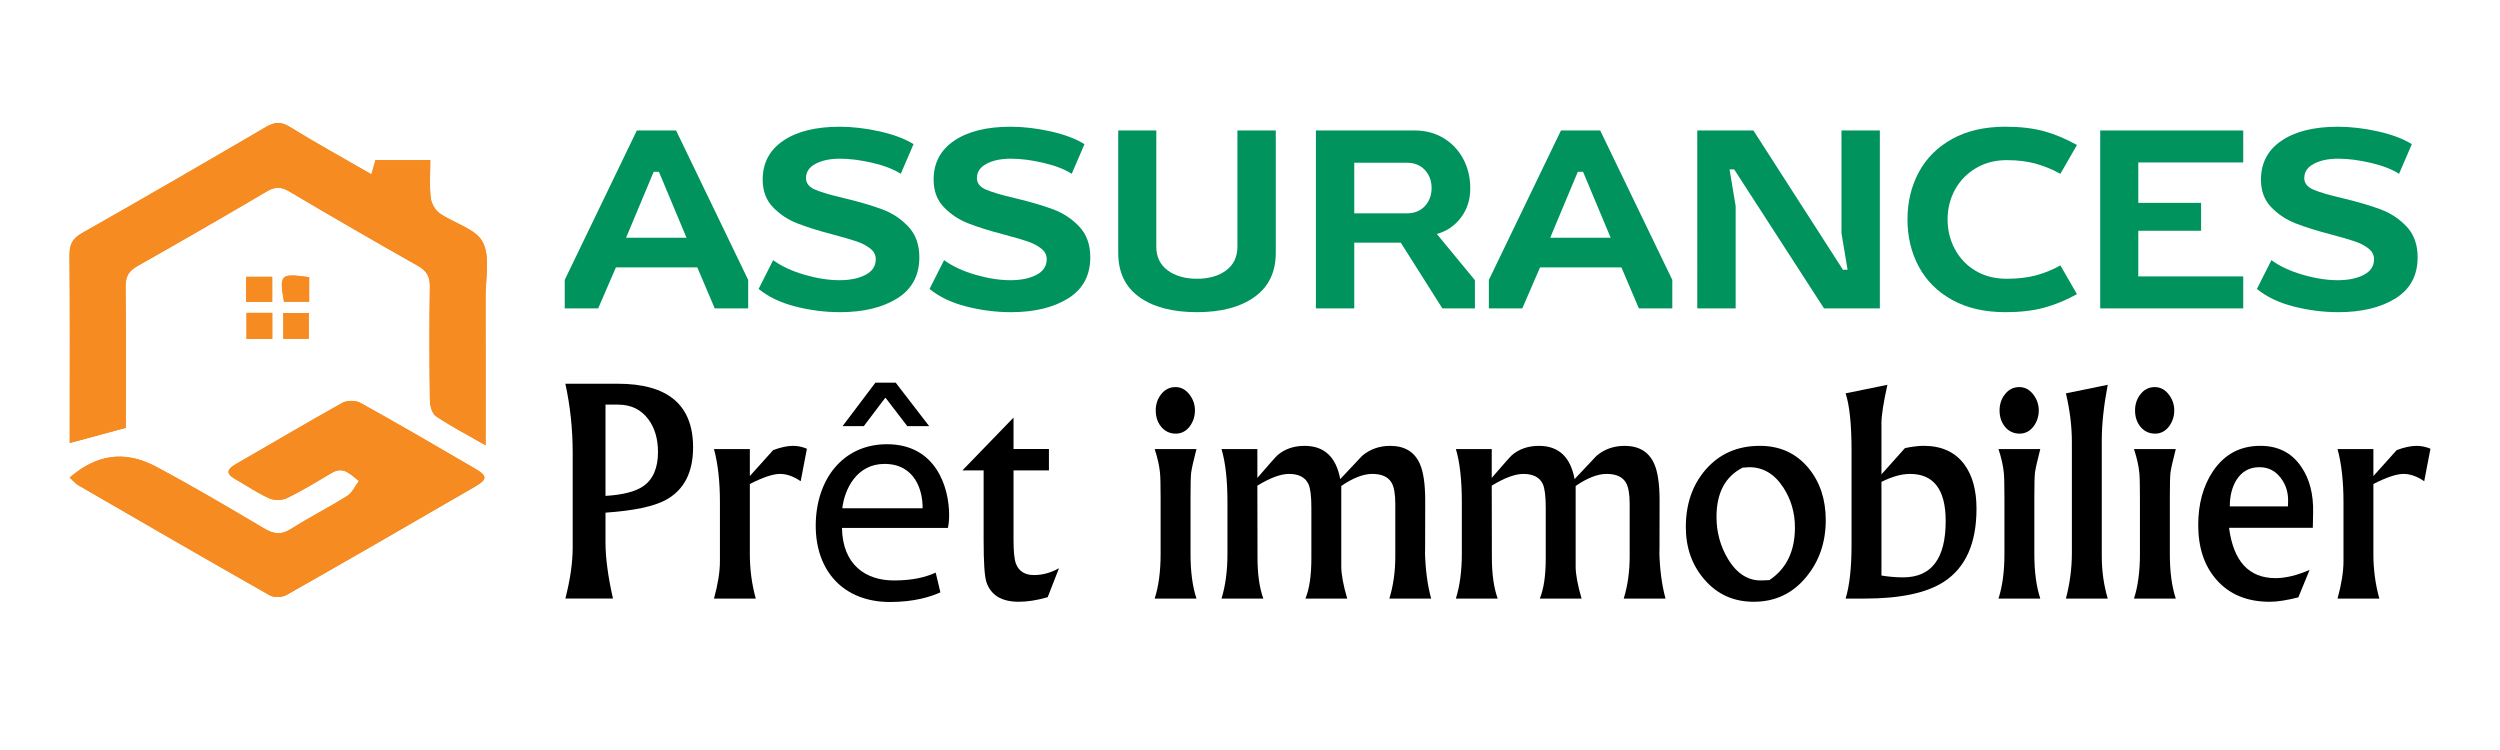
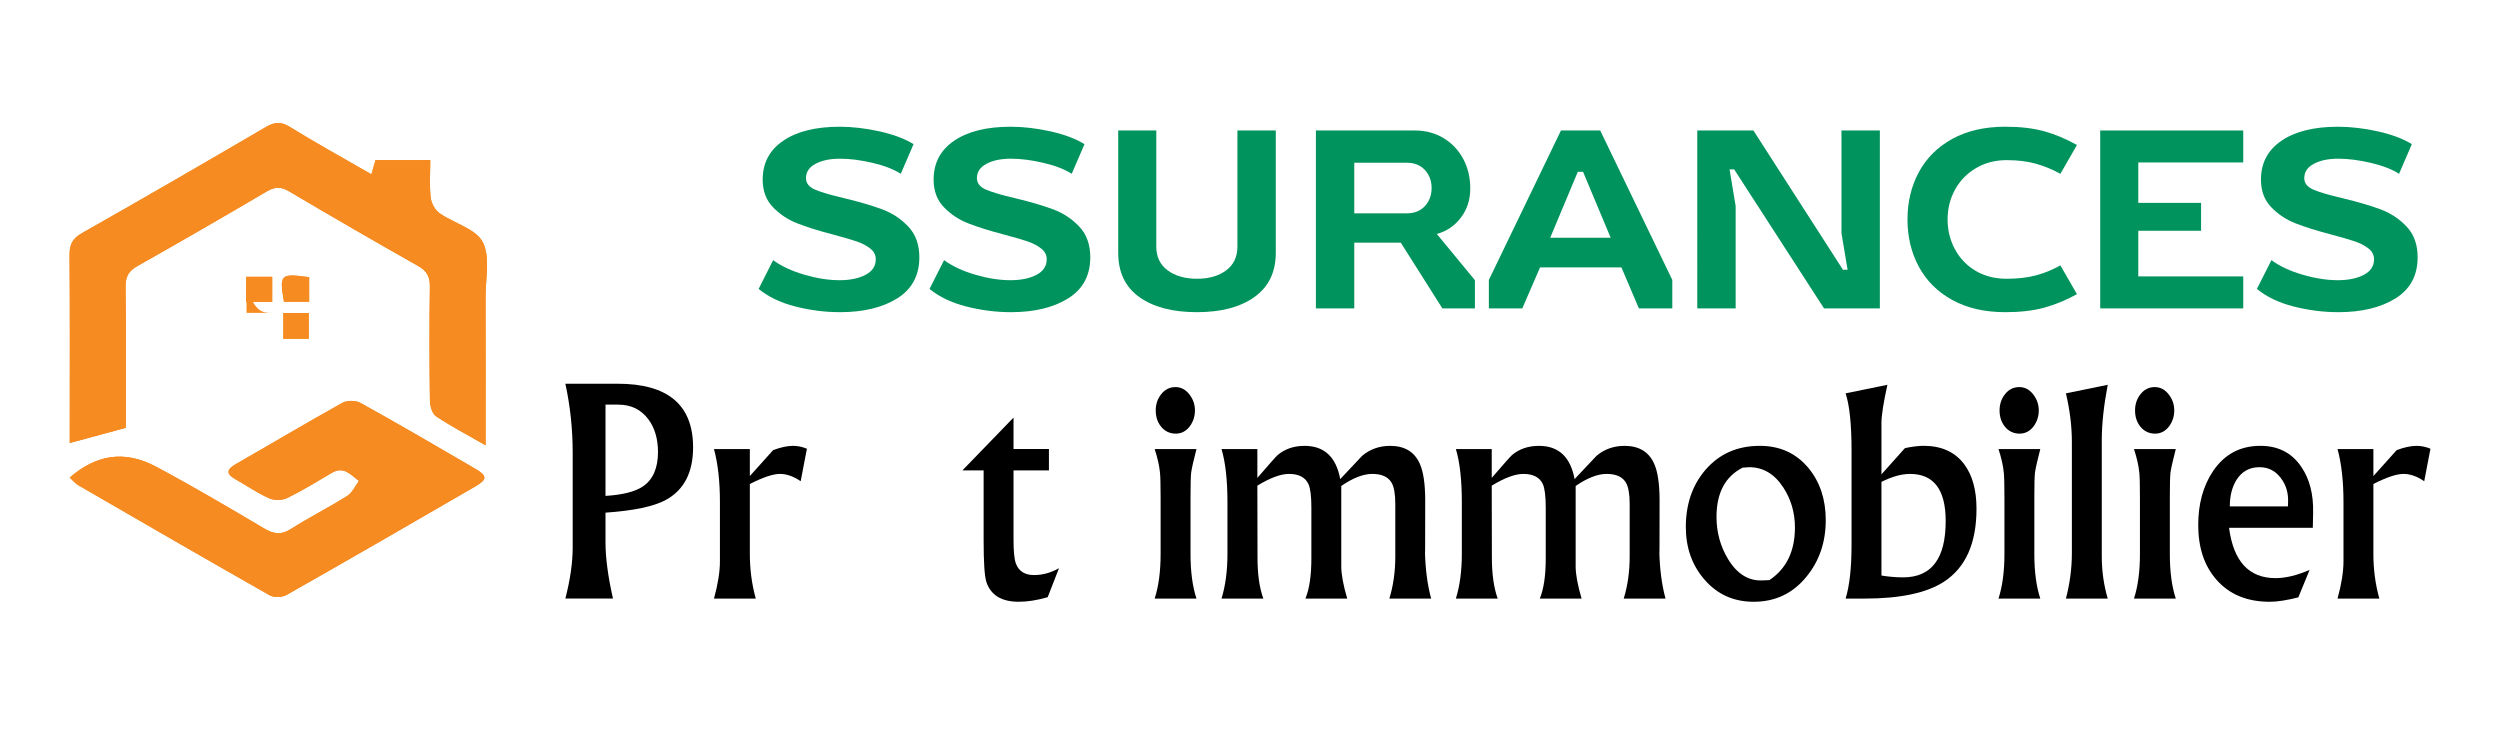
<svg xmlns="http://www.w3.org/2000/svg" version="1.1" id="Calque_1" x="0px" y="0px" width="200px" height="60px" viewBox="0 0 200 60" enable-background="new 0 0 200 60" xml:space="preserve">
  <path fill-rule="evenodd" clip-rule="evenodd" fill="#F68B21" d="M38.848,35.623c0-4.163,0.01-8.018-0.004-11.871  c-0.006-1.488,0.388-3.217-0.235-4.395c-0.563-1.068-2.292-1.488-3.438-2.293c-0.361-0.253-0.667-0.801-0.716-1.246  c-0.107-0.973-0.034-1.967-0.034-3.012c-1.557,0-2.954,0-4.381,0c-0.104,0.357-0.208,0.723-0.33,1.139  c-2.242-1.292-4.418-2.492-6.531-3.795c-0.718-0.443-1.223-0.39-1.911,0.013c-4.894,2.862-9.798,5.706-14.733,8.5  c-0.771,0.438-0.979,0.936-0.973,1.769c0.037,4.527,0.018,9.055,0.018,13.583c0,0.473,0,0.949,0,1.425  c1.571-0.426,2.985-0.81,4.485-1.216c0-3.722,0.028-7.495-0.021-11.271c-0.011-0.816,0.244-1.271,0.946-1.668  c3.459-1.953,6.901-3.939,10.325-5.955c0.647-0.38,1.129-0.427,1.801-0.029c3.419,2.025,6.862,4.013,10.321,5.97  c0.708,0.4,0.966,0.864,0.952,1.677c-0.047,3.031-0.039,6.064,0.003,9.096c0.005,0.432,0.18,1.051,0.493,1.261  C36.079,34.102,37.358,34.769,38.848,35.623z" />
  <path fill-rule="evenodd" clip-rule="evenodd" fill="#F68B21" d="M5.575,38.208c0.278,0.25,0.458,0.477,0.691,0.612  c5.095,2.947,10.19,5.899,15.312,8.803c0.342,0.193,0.992,0.173,1.34-0.027c5.051-2.861,10.078-5.768,15.1-8.678  c0.985-0.571,0.977-0.854-0.01-1.428c-3.044-1.775-6.09-3.55-9.172-5.259c-0.376-0.21-1.069-0.213-1.445-0.005  c-2.862,1.593-5.676,3.271-8.518,4.898c-0.727,0.418-0.831,0.765-0.046,1.209c0.902,0.512,1.763,1.107,2.704,1.529  c0.407,0.18,1.045,0.176,1.444-0.02c1.226-0.599,2.394-1.321,3.573-2.016c0.97-0.572,1.521,0.18,2.169,0.647  c-0.307,0.407-0.533,0.942-0.936,1.197c-1.473,0.928-3.036,1.711-4.504,2.646c-0.786,0.499-1.375,0.416-2.143-0.04  c-2.853-1.69-5.714-3.376-8.639-4.938C10,36.007,7.733,36.334,5.575,38.208z" />
  <path fill-rule="evenodd" clip-rule="evenodd" fill="#F68B21" d="M19.693,24.156c0.775,0,1.411,0,2.083,0c0-0.71,0-1.343,0-2.012  c-0.736,0-1.396,0-2.083,0C19.693,22.851,19.693,23.451,19.693,24.156z" />
  <path fill-rule="evenodd" clip-rule="evenodd" fill="#F68B21" d="M24.733,22.174c-2.31-0.314-2.394-0.227-2.015,1.965  c0.661,0,1.327,0,2.015,0C24.733,23.44,24.733,22.834,24.733,22.174z" />
  <path fill-rule="evenodd" clip-rule="evenodd" fill="#F68B21" d="M22.665,25.042c0,0.745,0,1.415,0,2.064c0.744,0,1.39,0,2.038,0  c0-0.728,0-1.372,0-2.064C23.992,25.042,23.354,25.042,22.665,25.042z" />
-   <path fill-rule="evenodd" clip-rule="evenodd" fill="#F68B21" d="M21.782,25.027c-0.763,0-1.367,0-2.06,0c0,0.732,0,1.407,0,2.088  c0.735,0,1.377,0,2.06,0C21.782,26.4,21.782,25.757,21.782,25.027z" />
  <path fill-rule="evenodd" clip-rule="evenodd" fill="#F68B21" d="M38.848,35.623c-1.49-0.854-2.769-1.521-3.961-2.319  c-0.313-0.21-0.488-0.829-0.493-1.261c-0.042-3.031-0.05-6.064-0.003-9.096c0.014-0.813-0.244-1.276-0.952-1.677  c-3.459-1.957-6.902-3.944-10.321-5.97c-0.672-0.397-1.154-0.351-1.801,0.029c-3.423,2.016-6.865,4.002-10.325,5.955  c-0.703,0.397-0.957,0.852-0.946,1.668c0.049,3.775,0.021,7.549,0.021,11.271c-1.5,0.406-2.914,0.79-4.485,1.216  c0-0.476,0-0.952,0-1.425c0-4.528,0.02-9.056-0.018-13.583c-0.006-0.833,0.203-1.331,0.973-1.769  c4.935-2.794,9.839-5.638,14.733-8.5c0.688-0.402,1.192-0.456,1.911-0.013c2.113,1.303,4.289,2.503,6.531,3.795  c0.121-0.416,0.226-0.781,0.33-1.139c1.427,0,2.824,0,4.381,0c0,1.045-0.074,2.039,0.034,3.012c0.049,0.445,0.354,0.993,0.716,1.246  c1.146,0.805,2.875,1.225,3.438,2.293c0.623,1.178,0.229,2.906,0.235,4.395C38.858,27.605,38.848,31.46,38.848,35.623z" />
  <path fill-rule="evenodd" clip-rule="evenodd" fill="#F68B21" d="M5.575,38.208c2.158-1.874,4.425-2.201,6.92-0.868  c2.925,1.563,5.786,3.248,8.639,4.938c0.768,0.456,1.357,0.539,2.143,0.04c1.468-0.935,3.031-1.718,4.504-2.646  c0.403-0.255,0.629-0.79,0.936-1.197c-0.648-0.468-1.199-1.22-2.169-0.647c-1.179,0.694-2.347,1.417-3.573,2.016  c-0.399,0.195-1.037,0.199-1.444,0.02c-0.941-0.422-1.801-1.018-2.704-1.529c-0.785-0.444-0.681-0.791,0.046-1.209  c2.842-1.627,5.656-3.306,8.518-4.898c0.375-0.208,1.069-0.205,1.445,0.005c3.082,1.709,6.128,3.483,9.172,5.259  c0.986,0.574,0.995,0.856,0.01,1.428c-5.022,2.91-10.049,5.816-15.1,8.678c-0.349,0.2-0.998,0.221-1.34,0.027  c-5.122-2.903-10.216-5.855-15.312-8.803C6.033,38.685,5.854,38.458,5.575,38.208z" />
  <path fill-rule="evenodd" clip-rule="evenodd" fill="#F68B21" d="M19.693,24.156c0-0.705,0-1.306,0-2.012c0.688,0,1.347,0,2.083,0  c0,0.669,0,1.302,0,2.012C21.104,24.156,20.468,24.156,19.693,24.156z" />
  <path fill-rule="evenodd" clip-rule="evenodd" fill="#F68B21" d="M24.733,22.174c0,0.66,0,1.267,0,1.965c-0.688,0-1.354,0-2.015,0  C22.339,21.947,22.423,21.859,24.733,22.174z" />
  <path fill-rule="evenodd" clip-rule="evenodd" fill="#F68B21" d="M22.665,25.042c0.689,0,1.328,0,2.038,0c0,0.692,0,1.337,0,2.064  c-0.648,0-1.294,0-2.038,0C22.665,26.457,22.665,25.787,22.665,25.042z" />
-   <path fill-rule="evenodd" clip-rule="evenodd" fill="#F68B21" d="M21.782,25.027c0,0.729,0,1.373,0,2.088c-0.683,0-1.325,0-2.06,0  c0-0.681,0-1.355,0-2.088C20.415,25.027,21.02,25.027,21.782,25.027z" />
+   <path fill-rule="evenodd" clip-rule="evenodd" fill="#F68B21" d="M21.782,25.027c-0.683,0-1.325,0-2.06,0  c0-0.681,0-1.355,0-2.088C20.415,25.027,21.02,25.027,21.782,25.027z" />
  <g>
-     <path fill="#00935D" d="M45.178,22.393l5.768-11.954h3.14l5.768,11.954v2.279h-2.674l-1.396-3.279h-6.512l-1.419,3.279h-2.674   V22.393z M54.922,19.02l-2.209-5.278h-0.418l-2.209,5.278H54.922z" />
    <path fill="#00935D" d="M63.631,24.52c-1.186-0.302-2.167-0.771-2.942-1.406l1.163-2.303c0.651,0.48,1.48,0.869,2.488,1.163   c1.008,0.295,1.946,0.442,2.814,0.442c0.853,0,1.55-0.144,2.093-0.431c0.542-0.286,0.814-0.701,0.814-1.244   c0-0.341-0.147-0.628-0.442-0.86c-0.295-0.232-0.659-0.422-1.093-0.57c-0.434-0.146-1.062-0.329-1.884-0.547   c-1.178-0.309-2.139-0.611-2.884-0.906c-0.744-0.295-1.388-0.725-1.93-1.291c-0.543-0.565-0.814-1.299-0.814-2.197   c0-1.334,0.55-2.373,1.651-3.117c1.101-0.744,2.604-1.115,4.512-1.115c1.007,0,2.07,0.124,3.186,0.371   c1.116,0.248,2.023,0.59,2.721,1.023l-1.023,2.373c-0.543-0.357-1.291-0.647-2.244-0.873c-0.954-0.225-1.826-0.337-2.617-0.337   c-0.791,0-1.442,0.136-1.953,0.407c-0.512,0.271-0.768,0.655-0.768,1.15c0,0.404,0.244,0.71,0.732,0.92   c0.488,0.209,1.268,0.438,2.337,0.686c1.225,0.295,2.24,0.593,3.046,0.895c0.806,0.303,1.5,0.765,2.082,1.385   s0.872,1.434,0.872,2.441c0,1.457-0.589,2.555-1.768,3.291s-2.706,1.104-4.582,1.104C66.007,24.974,64.818,24.822,63.631,24.52z" />
    <path fill="#00935D" d="M77.306,24.52c-1.186-0.302-2.167-0.771-2.942-1.406l1.163-2.303c0.651,0.48,1.48,0.869,2.488,1.163   c1.008,0.295,1.946,0.442,2.814,0.442c0.853,0,1.55-0.144,2.093-0.431c0.542-0.286,0.814-0.701,0.814-1.244   c0-0.341-0.147-0.628-0.442-0.86c-0.295-0.232-0.659-0.422-1.093-0.57c-0.434-0.146-1.062-0.329-1.884-0.547   c-1.178-0.309-2.139-0.611-2.884-0.906c-0.744-0.295-1.388-0.725-1.93-1.291c-0.543-0.565-0.814-1.299-0.814-2.197   c0-1.334,0.55-2.373,1.651-3.117c1.101-0.744,2.604-1.115,4.512-1.115c1.007,0,2.07,0.124,3.186,0.371   c1.116,0.248,2.023,0.59,2.721,1.023l-1.023,2.373c-0.543-0.357-1.291-0.647-2.244-0.873c-0.954-0.225-1.826-0.337-2.617-0.337   c-0.791,0-1.442,0.136-1.953,0.407c-0.512,0.271-0.768,0.655-0.768,1.15c0,0.404,0.244,0.71,0.732,0.92   c0.488,0.209,1.268,0.438,2.337,0.686c1.225,0.295,2.24,0.593,3.046,0.895c0.806,0.303,1.5,0.765,2.082,1.385   s0.872,1.434,0.872,2.441c0,1.457-0.589,2.555-1.768,3.291s-2.706,1.104-4.582,1.104C79.682,24.974,78.492,24.822,77.306,24.52z" />
    <path fill="#00935D" d="M91.144,23.764c-1.125-0.805-1.686-1.984-1.686-3.534v-9.791h3.046v9.303c0,0.806,0.302,1.435,0.907,1.884   c0.604,0.449,1.387,0.674,2.349,0.674s1.74-0.225,2.337-0.674c0.597-0.449,0.896-1.078,0.896-1.884v-9.303h3.07v9.791   c0,1.534-0.565,2.71-1.697,3.523s-2.667,1.221-4.605,1.221C93.806,24.974,92.268,24.57,91.144,23.764z" />
    <path fill="#00935D" d="M113.179,10.438c0.868,0,1.64,0.206,2.314,0.616c0.674,0.411,1.197,0.965,1.569,1.663   s0.559,1.488,0.559,2.372s-0.248,1.655-0.744,2.314c-0.497,0.658-1.14,1.097-1.931,1.313l3.047,3.698v2.256h-2.604l-3.326-5.256   h-3.721v5.256h-3.07V10.438H113.179z M113.993,16.485c0.356-0.388,0.535-0.868,0.535-1.442c0-0.573-0.179-1.054-0.535-1.441   c-0.357-0.388-0.838-0.582-1.442-0.582h-4.209v4.047h4.209C113.155,17.066,113.636,16.873,113.993,16.485z" />
    <path fill="#00935D" d="M119.109,22.393l5.768-11.954h3.139l5.768,11.954v2.279h-2.674l-1.396-3.279h-6.512l-1.419,3.279h-2.674   V22.393z M128.854,19.02l-2.21-5.278h-0.418l-2.21,5.278H128.854z" />
    <path fill="#00935D" d="M135.783,10.438h4.489l7.162,11.14h0.372l-0.488-2.93v-8.21h3.07v14.233h-4.466l-7.186-11.117h-0.372   l0.488,2.931v8.187h-3.07V10.438z" />
    <path fill="#00935D" d="M156.179,23.997c-1.178-0.651-2.069-1.538-2.674-2.663c-0.604-1.124-0.907-2.384-0.907-3.779   c0-1.395,0.303-2.654,0.907-3.779c0.604-1.123,1.496-2.012,2.674-2.662c1.179-0.651,2.597-0.977,4.256-0.977   c1.179,0,2.206,0.119,3.082,0.359c0.875,0.241,1.756,0.609,2.64,1.105l-1.326,2.303c-0.651-0.357-1.313-0.629-1.988-0.814   c-0.674-0.186-1.445-0.279-2.313-0.279c-0.915,0-1.733,0.213-2.454,0.64s-1.279,1-1.674,1.722   c-0.396,0.721-0.594,1.516-0.594,2.383c0,0.869,0.198,1.667,0.594,2.396c0.395,0.729,0.949,1.303,1.662,1.722   c0.713,0.418,1.535,0.627,2.466,0.627c0.884,0,1.662-0.088,2.337-0.268c0.675-0.178,1.329-0.445,1.965-0.802l1.326,2.302   c-0.869,0.481-1.744,0.842-2.628,1.082s-1.915,0.36-3.094,0.36C158.775,24.974,157.357,24.648,156.179,23.997z" />
    <path fill="#00935D" d="M168.017,10.438h11.442v2.558h-8.396v3.233h5.023v2.232h-5.023v3.651h8.396v2.559h-11.442V10.438z" />
    <path fill="#00935D" d="M183.493,24.52c-1.186-0.302-2.167-0.771-2.941-1.406l1.162-2.303c0.651,0.48,1.48,0.869,2.489,1.163   c1.007,0.295,1.945,0.442,2.813,0.442c0.853,0,1.55-0.144,2.093-0.431c0.543-0.286,0.814-0.701,0.814-1.244   c0-0.341-0.147-0.628-0.442-0.86c-0.294-0.232-0.659-0.422-1.093-0.57c-0.435-0.146-1.062-0.329-1.884-0.547   c-1.179-0.309-2.14-0.611-2.884-0.906s-1.388-0.725-1.93-1.291c-0.543-0.565-0.814-1.299-0.814-2.197   c0-1.334,0.55-2.373,1.651-3.117c1.101-0.744,2.604-1.115,4.512-1.115c1.008,0,2.069,0.124,3.186,0.371   c1.117,0.248,2.023,0.59,2.722,1.023l-1.023,2.373c-0.543-0.357-1.291-0.647-2.244-0.873c-0.954-0.225-1.826-0.337-2.616-0.337   c-0.791,0-1.442,0.136-1.954,0.407s-0.768,0.655-0.768,1.15c0,0.404,0.245,0.71,0.733,0.92c0.488,0.209,1.267,0.438,2.337,0.686   c1.225,0.295,2.24,0.593,3.047,0.895c0.806,0.303,1.5,0.765,2.081,1.385s0.872,1.434,0.872,2.441c0,1.457-0.59,2.555-1.768,3.291   c-1.179,0.736-2.705,1.104-4.581,1.104C185.869,24.974,184.68,24.822,183.493,24.52z" />
  </g>
  <g>
    <path d="M55.447,35.788c0,2.002-0.722,3.402-2.165,4.199c-0.97,0.529-2.584,0.871-4.842,1.025v2.393   c0,1.213,0.199,2.706,0.598,4.48h-3.809c0.391-1.521,0.586-2.885,0.586-4.09v-7.568c0-1.896-0.195-3.739-0.586-5.529h4.187   C53.437,30.698,55.447,32.396,55.447,35.788z M52.639,36.154c0-1.046-0.258-1.918-0.773-2.615   c-0.582-0.779-1.388-1.169-2.419-1.169H48.44v7.301c1.375-0.082,2.378-0.337,3.008-0.767C52.242,38.36,52.639,37.444,52.639,36.154   z" />
    <path d="M64.553,35.898l-0.499,2.601c-0.568-0.391-1.12-0.586-1.656-0.586c-0.552,0-1.355,0.268-2.411,0.805v5.592   c0,1.253,0.159,2.445,0.476,3.576h-3.345c0.317-1.147,0.476-2.145,0.476-2.99v-4.736c0-1.652-0.159-3.064-0.476-4.236h2.869v2.16   l1.863-2.074c0.608-0.229,1.14-0.342,1.595-0.342C63.811,35.667,64.18,35.744,64.553,35.898z" />
-     <path d="M67.358,42.237c0.05,2.974,1.924,4.199,4.149,4.199c1.575,0,2.549-0.275,3.349-0.625l0.375,1.574   c-0.75,0.35-2.1,0.775-4.024,0.775c-3.724,0-5.949-2.475-5.949-6.099c0-3.675,2.149-6.523,5.699-6.523   c3.924,0,4.974,3.449,4.974,5.673c0,0.45-0.05,0.8-0.1,1.025H67.358z M73.807,40.662c0.025-1.374-0.575-3.549-3.049-3.549   c-2.224,0-3.199,2.024-3.374,3.549H73.807z M71.657,30.615l2.674,3.474h-1.75l-1.725-2.249h-0.05l-1.7,2.249h-1.7l2.625-3.474   H71.657z" />
    <path d="M84.72,45.456l-0.905,2.32c-0.848,0.244-1.619,0.365-2.312,0.365c-1.378,0-2.243-0.528-2.593-1.585   c-0.147-0.455-0.22-1.564-0.22-3.328v-5.597h-1.697l4.089-4.224v2.515h2.832v1.709h-2.832v5.542c0,0.92,0.061,1.55,0.183,1.892   c0.228,0.627,0.712,0.94,1.453,0.94C83.401,46.006,84.068,45.823,84.72,45.456z" />
    <path d="M95.718,47.886h-3.345c0.317-0.977,0.476-2.165,0.476-3.564v-4.48c0-1.058-0.017-1.729-0.049-2.014   c-0.049-0.545-0.191-1.18-0.427-1.904h3.345c-0.236,0.911-0.378,1.542-0.427,1.893c-0.033,0.309-0.049,0.947-0.049,1.916v4.59   C95.242,45.737,95.401,46.926,95.718,47.886z M95.596,32.835c0,0.463-0.134,0.883-0.401,1.257c-0.3,0.398-0.677,0.599-1.131,0.599   c-0.486,0-0.884-0.191-1.191-0.574c-0.276-0.35-0.414-0.777-0.414-1.281c0-0.488,0.138-0.912,0.414-1.27   c0.3-0.399,0.689-0.599,1.167-0.599c0.445,0,0.822,0.203,1.131,0.61C95.454,31.951,95.596,32.37,95.596,32.835z" />
    <path d="M114.493,47.886h-3.346c0.318-1.026,0.477-2.155,0.477-3.386v-4.18c0-0.79-0.098-1.356-0.293-1.699   c-0.276-0.473-0.793-0.708-1.551-0.708c-0.716,0-1.542,0.321-2.478,0.964v6.43c0,0.644,0.159,1.504,0.476,2.579h-3.344   c0.316-0.758,0.476-1.837,0.476-3.239v-4.033c0-0.904-0.077-1.531-0.231-1.882c-0.253-0.546-0.773-0.818-1.563-0.818   c-0.66,0-1.502,0.313-2.527,0.939l0.012,5.77c0,1.313,0.155,2.4,0.465,3.264H97.72c0.317-1.025,0.476-2.218,0.476-3.576v-4.127   c0-1.781-0.159-3.202-0.476-4.26h2.869v2.307c0.954-1.106,1.496-1.717,1.627-1.83c0.578-0.488,1.296-0.732,2.152-0.732   c1.573,0,2.523,0.887,2.85,2.66l1.761-1.871c0.628-0.526,1.373-0.789,2.237-0.789c1.158,0,1.949,0.479,2.373,1.439   c0.285,0.644,0.428,1.62,0.428,2.93c0,3.613-0.008,4.937-0.024,3.968C114.024,45.501,114.191,46.795,114.493,47.886z" />
    <path d="M133.243,47.886h-3.346c0.318-1.026,0.477-2.155,0.477-3.386v-4.18c0-0.79-0.098-1.356-0.293-1.699   c-0.276-0.473-0.793-0.708-1.551-0.708c-0.716,0-1.542,0.321-2.478,0.964v6.43c0,0.644,0.159,1.504,0.476,2.579h-3.344   c0.316-0.758,0.476-1.837,0.476-3.239v-4.033c0-0.904-0.077-1.531-0.231-1.882c-0.253-0.546-0.773-0.818-1.563-0.818   c-0.66,0-1.502,0.313-2.527,0.939l0.012,5.77c0,1.313,0.155,2.4,0.465,3.264h-3.346c0.318-1.025,0.477-2.218,0.477-3.576v-4.127   c0-1.781-0.158-3.202-0.477-4.26h2.869v2.307c0.954-1.106,1.496-1.717,1.627-1.83c0.578-0.488,1.296-0.732,2.152-0.732   c1.573,0,2.523,0.887,2.85,2.66l1.761-1.871c0.628-0.526,1.373-0.789,2.237-0.789c1.158,0,1.949,0.479,2.373,1.439   c0.285,0.644,0.428,1.62,0.428,2.93c0,3.613-0.008,4.937-0.024,3.968C132.774,45.501,132.941,46.795,133.243,47.886z" />
    <path d="M146.06,41.611c0,1.758-0.512,3.264-1.537,4.517c-1.091,1.343-2.499,2.014-4.225,2.014c-1.619,0-2.941-0.602-3.967-1.807   c-0.977-1.139-1.465-2.53-1.465-4.174c0-1.823,0.521-3.346,1.563-4.566c1.106-1.285,2.56-1.928,4.357-1.928   c1.62,0,2.922,0.598,3.906,1.794C145.604,38.576,146.06,39.959,146.06,41.611z M143.595,42.196c0-1.177-0.309-2.24-0.925-3.189   c-0.705-1.088-1.617-1.631-2.735-1.631c-0.114,0-0.288,0.012-0.523,0.036c-1.395,0.706-2.092,2.021-2.092,3.944   c0,1.226,0.309,2.35,0.925,3.372c0.721,1.193,1.646,1.762,2.772,1.704l0.535-0.023C142.913,45.5,143.595,44.096,143.595,42.196z" />
    <path d="M158.12,40.696c0,2.767-0.87,4.716-2.611,5.847c-1.384,0.896-3.492,1.343-6.324,1.343h-1.537   c0.316-1.018,0.476-2.462,0.476-4.334v-7.471c0-2.123-0.159-3.662-0.476-4.613l3.344-0.684c-0.316,1.432-0.476,2.449-0.476,3.051   v4.114l1.88-2.1c0.585-0.122,1.084-0.183,1.498-0.183c1.43,0,2.514,0.496,3.253,1.488C157.796,38.034,158.12,39.215,158.12,40.696z    M155.655,41.685c0-2.515-0.952-3.771-2.855-3.771c-0.673,0-1.434,0.211-2.284,0.635v7.494c0.6,0.098,1.179,0.146,1.737,0.146   C154.521,46.188,155.655,44.688,155.655,41.685z" />
    <path d="M163.223,47.886h-3.344c0.316-0.977,0.476-2.165,0.476-3.564v-4.48c0-1.058-0.017-1.729-0.049-2.014   c-0.049-0.545-0.191-1.18-0.427-1.904h3.344c-0.235,0.911-0.378,1.542-0.427,1.893c-0.032,0.309-0.049,0.947-0.049,1.916v4.59   C162.747,45.737,162.906,46.926,163.223,47.886z M163.102,32.835c0,0.463-0.135,0.883-0.401,1.257   c-0.301,0.398-0.678,0.599-1.131,0.599c-0.486,0-0.884-0.191-1.192-0.574c-0.275-0.35-0.413-0.777-0.413-1.281   c0-0.488,0.138-0.912,0.413-1.27c0.3-0.399,0.689-0.599,1.168-0.599c0.445,0,0.822,0.203,1.131,0.61   C162.959,31.951,163.102,32.37,163.102,32.835z" />
    <path d="M168.619,47.886h-3.346c0.318-1.213,0.477-2.43,0.477-3.65v-8.874c0-1.245-0.158-2.543-0.477-3.894l3.346-0.684   c-0.318,1.668-0.477,3.148-0.477,4.443v9.289C168.143,45.681,168.301,46.804,168.619,47.886z" />
    <path d="M174.063,47.886h-3.344c0.316-0.977,0.476-2.165,0.476-3.564v-4.48c0-1.058-0.017-1.729-0.049-2.014   c-0.049-0.545-0.191-1.18-0.427-1.904h3.344c-0.235,0.911-0.378,1.542-0.427,1.893c-0.032,0.309-0.049,0.947-0.049,1.916v4.59   C173.587,45.737,173.746,46.926,174.063,47.886z M173.941,32.835c0,0.463-0.135,0.883-0.401,1.257   c-0.301,0.398-0.678,0.599-1.131,0.599c-0.486,0-0.884-0.191-1.192-0.574c-0.275-0.35-0.413-0.777-0.413-1.281   c0-0.488,0.138-0.912,0.413-1.27c0.3-0.399,0.689-0.599,1.168-0.599c0.445,0,0.822,0.203,1.131,0.61   C173.799,31.951,173.941,32.37,173.941,32.835z" />
    <path d="M185.049,41.001l-0.023,1.221h-6.702c0.35,2.686,1.588,4.028,3.716,4.028c0.813,0,1.723-0.22,2.729-0.659l-0.903,2.199   c-0.928,0.234-1.688,0.352-2.283,0.352c-1.807,0-3.223-0.581-4.248-1.745c-0.984-1.106-1.477-2.571-1.477-4.395   c0-1.692,0.395-3.129,1.184-4.31c0.912-1.351,2.174-2.025,3.785-2.025c1.424,0,2.514,0.557,3.271,1.672   C184.765,38.308,185.082,39.528,185.049,41.001z M183.047,40.161c0.025-0.734-0.165-1.368-0.57-1.901   c-0.429-0.59-1.004-0.884-1.725-0.884c-0.793,0-1.404,0.339-1.833,1.017c-0.356,0.573-0.534,1.28-0.534,2.12h4.65L183.047,40.161z" />
    <path d="M194.437,35.898l-0.5,2.601c-0.567-0.391-1.12-0.586-1.655-0.586c-0.552,0-1.355,0.268-2.411,0.805v5.592   c0,1.253,0.159,2.445,0.477,3.576h-3.345c0.317-1.147,0.476-2.145,0.476-2.99v-4.736c0-1.652-0.158-3.064-0.476-4.236h2.868v2.16   l1.863-2.074c0.608-0.229,1.141-0.342,1.595-0.342C193.693,35.667,194.063,35.744,194.437,35.898z" />
  </g>
  <rect x="-65.77" y="-81" fill-rule="evenodd" clip-rule="evenodd" fill="#F68B21" width="200" height="60" />
</svg>